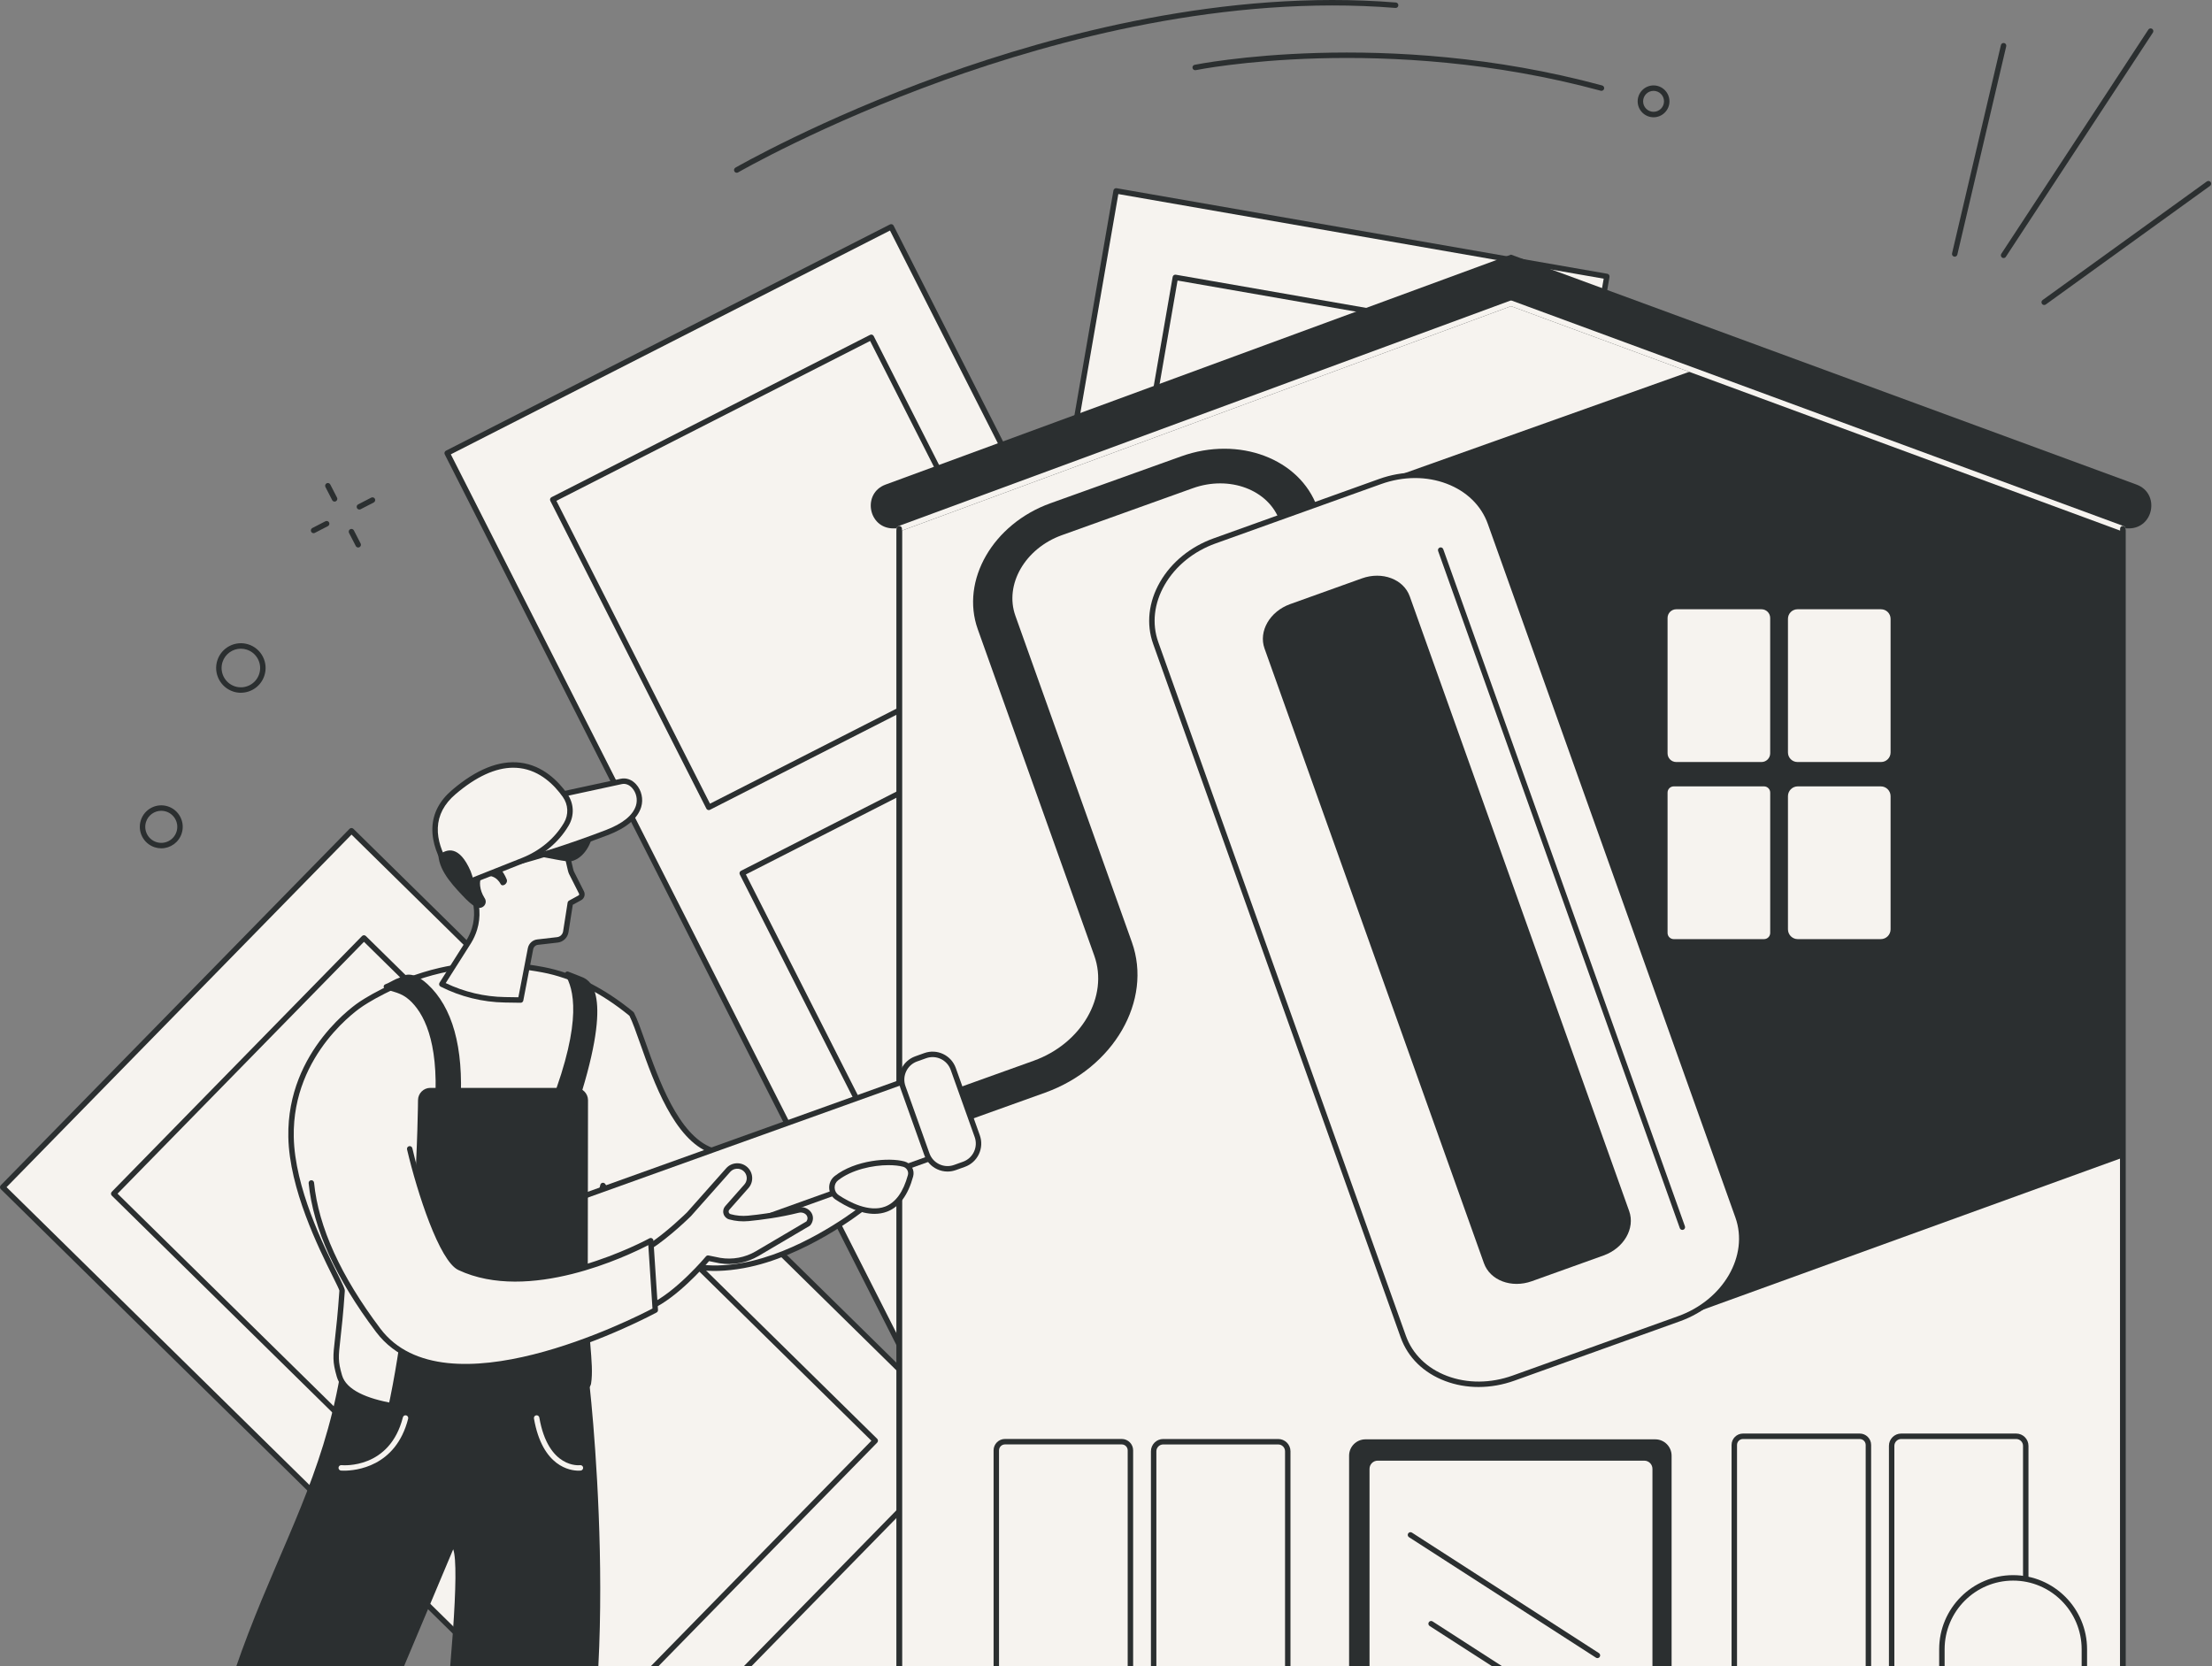
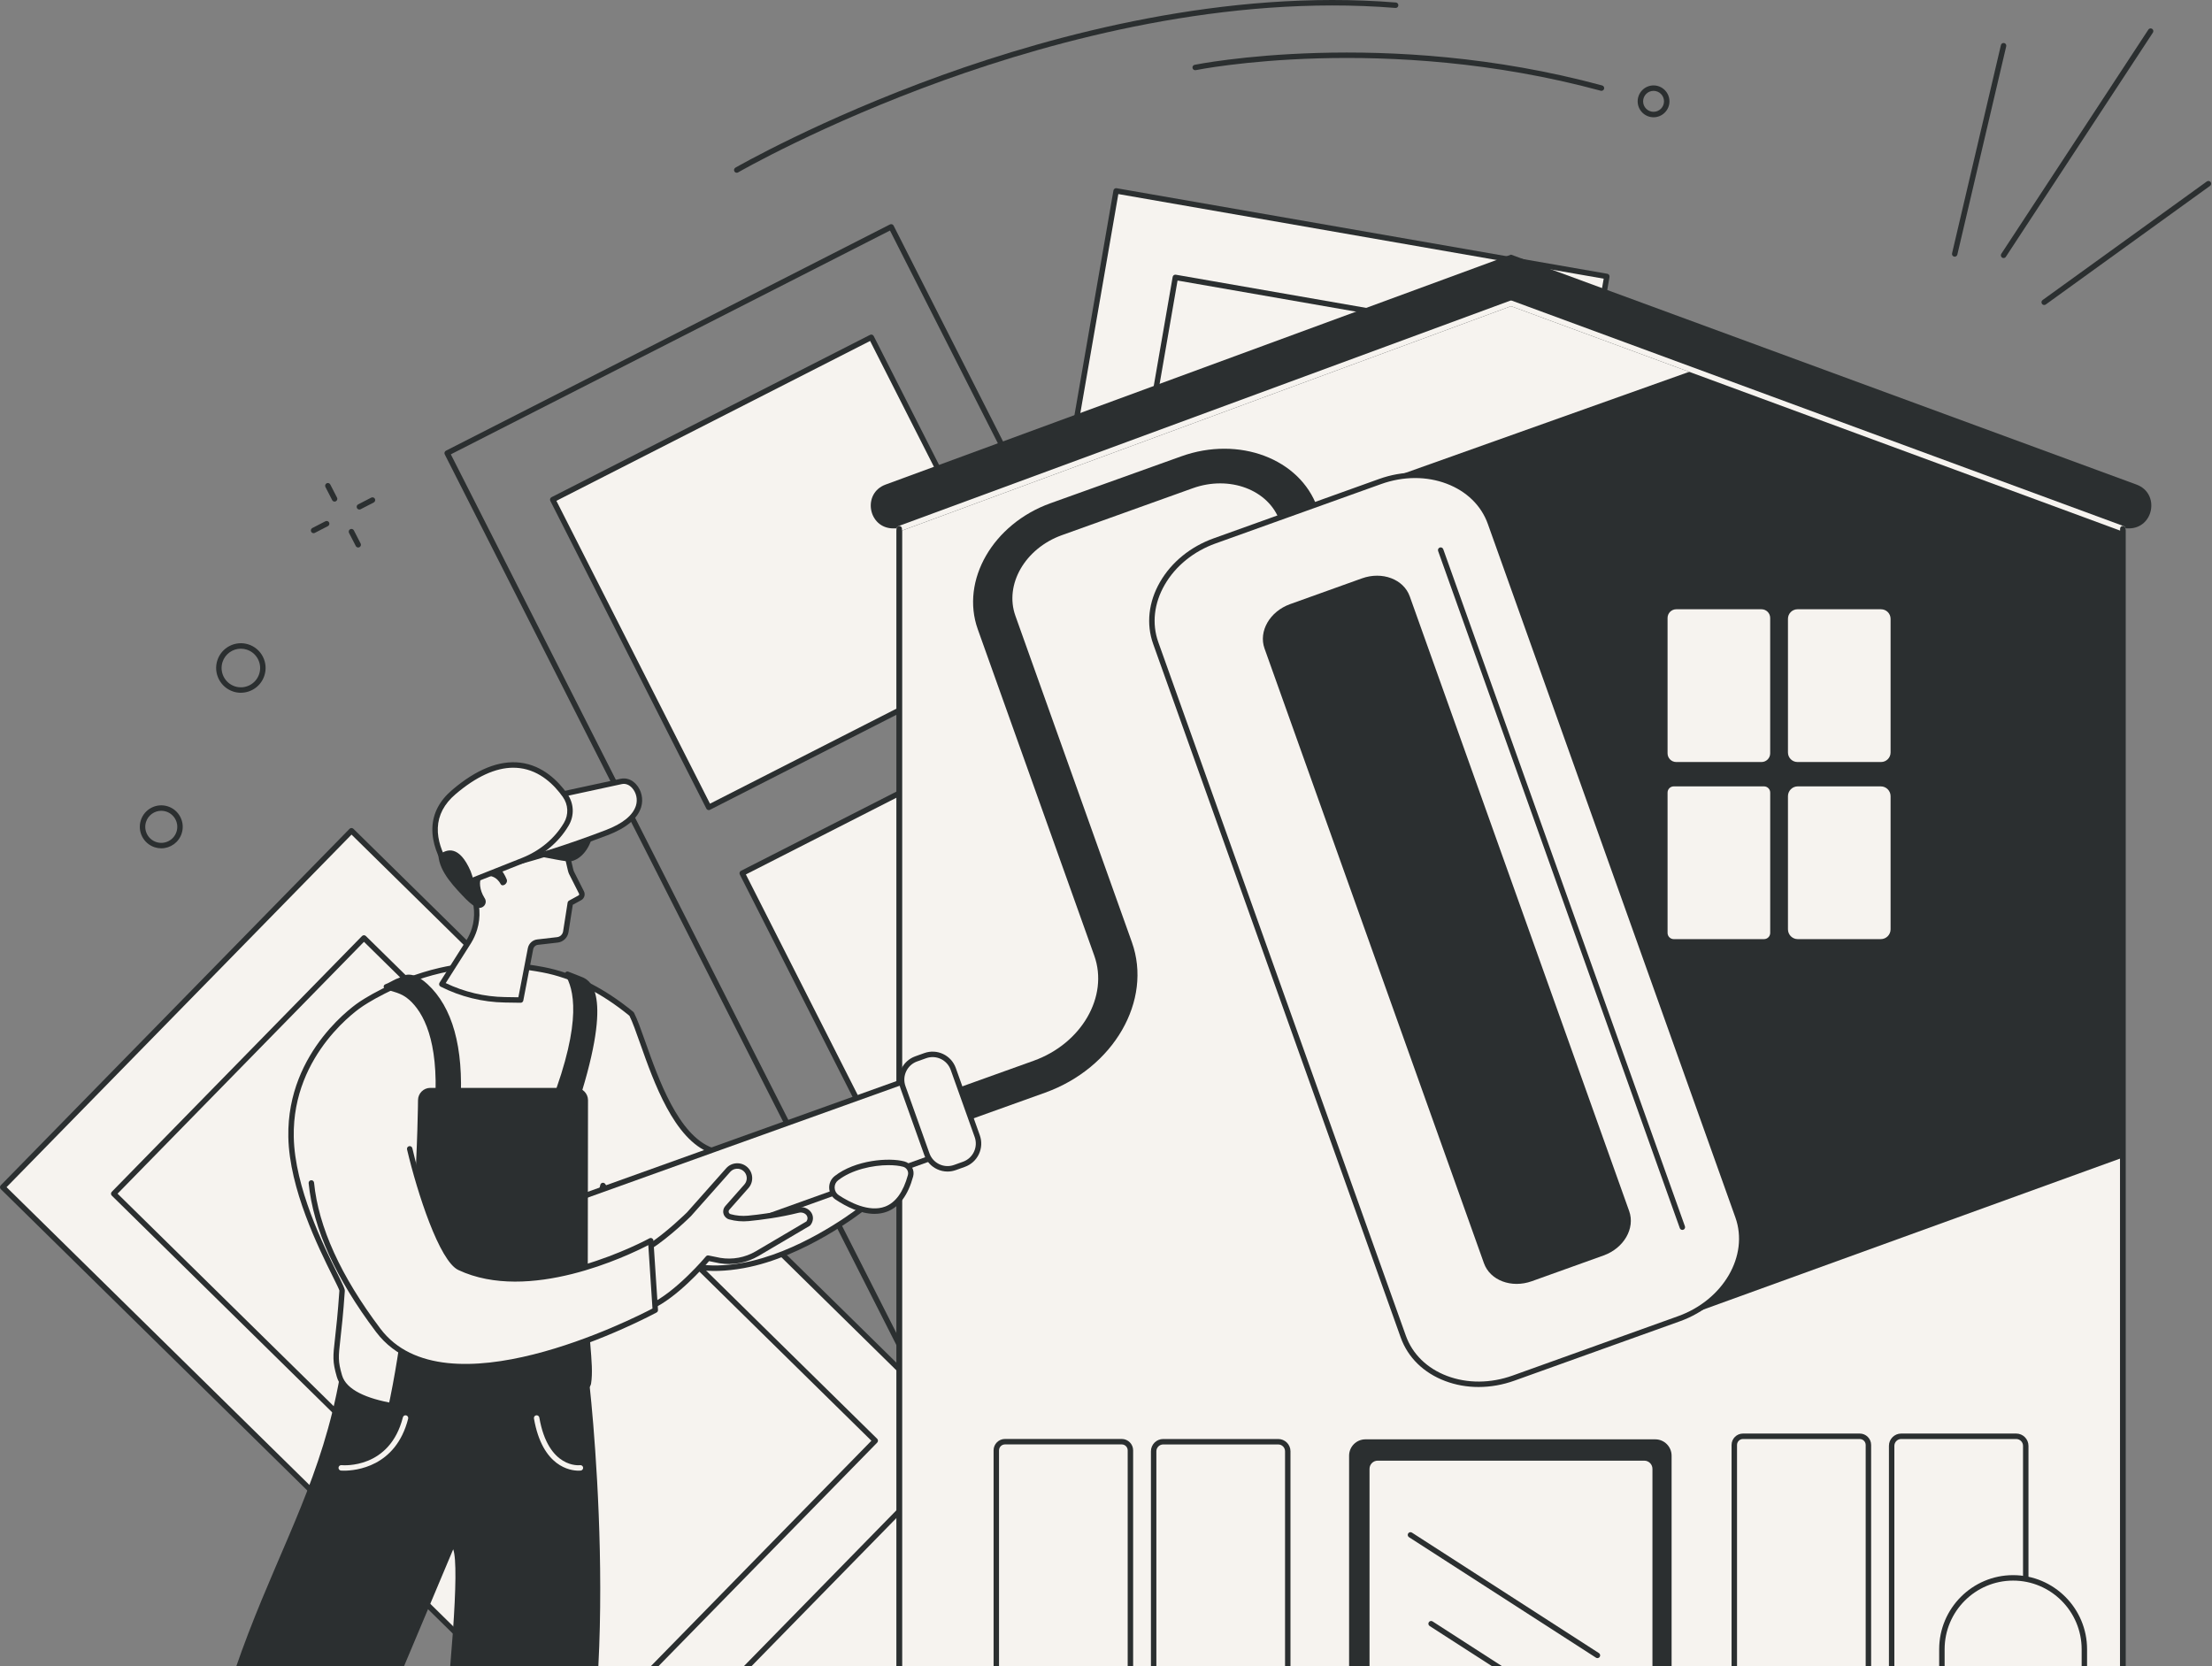
<svg xmlns="http://www.w3.org/2000/svg" width="227" height="171" viewBox="0 0 227 171" fill="none">
  <rect x="0" y="0" width="227" height="171" fill="#808080" stroke="none" />
  <g clip-path="url(#clip0_386_4021)">
    <path d="M164.893 28.385L114.535 19.602L94.287 136.272L144.645 145.055L164.893 28.385Z" fill="#F6F3EF" />
    <path d="M144.657 145.324C144.641 145.324 144.625 145.323 144.61 145.321L94.251 136.541C94.099 136.515 93.998 136.369 94.024 136.217L114.264 19.544C114.276 19.471 114.317 19.406 114.378 19.364C114.439 19.321 114.513 19.304 114.587 19.316L164.945 28.096C165.096 28.122 165.198 28.268 165.172 28.42L144.932 145.091C144.919 145.165 144.878 145.23 144.818 145.272C144.77 145.306 144.714 145.323 144.657 145.323V145.324ZM94.621 136.036L144.43 144.72L164.574 28.6L114.766 19.916L94.621 136.036Z" fill="#2B2F30" />
    <path d="M156.741 34.778L120.611 28.477L115.527 57.775L151.656 64.077L156.741 34.778Z" fill="#F6F3EF" />
    <path d="M151.663 64.345C151.647 64.345 151.63 64.344 151.614 64.341L115.485 58.042C115.412 58.03 115.347 57.989 115.305 57.928C115.263 57.867 115.245 57.792 115.258 57.718L120.341 28.42C120.367 28.268 120.512 28.165 120.664 28.192L156.793 34.491C156.866 34.503 156.931 34.544 156.973 34.605C157.015 34.666 157.033 34.741 157.02 34.815L151.937 64.113C151.914 64.249 151.796 64.345 151.663 64.345ZM115.856 57.538L151.435 63.741L156.423 34.994L120.843 28.791L115.856 57.538Z" fill="#2B2F30" />
    <path d="M150.565 70.353L114.436 64.051L109.351 93.349L145.48 99.651L150.565 70.353Z" fill="#2B2F30" />
    <path d="M144.747 105.72L108.617 99.418L103.532 128.716L139.662 135.018L144.747 105.72Z" fill="#2B2F30" />
-     <path d="M91.45 23.272L45.887 46.496L109.664 172.25L155.227 149.027L91.45 23.272Z" fill="#F6F3EF" />
    <path d="M109.657 172.542C109.555 172.542 109.457 172.486 109.407 172.389L45.64 46.63C45.606 46.564 45.6 46.487 45.624 46.417C45.646 46.346 45.697 46.288 45.763 46.254L91.328 23.034C91.466 22.964 91.634 23.019 91.704 23.157L155.472 148.916C155.506 148.982 155.512 149.06 155.488 149.129C155.465 149.2 155.415 149.259 155.349 149.293L109.784 172.512C109.743 172.534 109.7 172.542 109.657 172.542ZM46.265 46.627L109.78 171.887L154.847 148.92L91.332 23.66L46.265 46.627Z" fill="#2B2F30" />
    <path d="M89.412 34.608L56.723 51.27L72.739 82.849L105.428 66.188L89.412 34.608Z" fill="#F6F3EF" />
    <path d="M72.737 83.136C72.635 83.136 72.537 83.08 72.487 82.983L56.474 51.401C56.44 51.335 56.434 51.258 56.458 51.188C56.48 51.117 56.531 51.059 56.597 51.025L89.287 34.366C89.425 34.296 89.593 34.351 89.662 34.49L105.676 66.071C105.709 66.137 105.715 66.214 105.692 66.284C105.669 66.355 105.618 66.413 105.553 66.447L72.862 83.106C72.821 83.127 72.779 83.136 72.736 83.136H72.737ZM57.099 51.398L72.86 82.479L105.053 66.073L89.292 34.992L57.099 51.398Z" fill="#2B2F30" />
    <path d="M108.86 72.951L76.17 89.613L92.186 121.193L124.876 104.531L108.86 72.951Z" fill="#F6F3EF" />
    <path d="M92.182 121.48C92.08 121.48 91.982 121.423 91.932 121.326L75.919 89.745C75.885 89.679 75.879 89.602 75.903 89.532C75.925 89.461 75.976 89.403 76.042 89.369L108.732 72.71C108.87 72.64 109.038 72.695 109.108 72.833L125.121 104.414C125.155 104.48 125.161 104.558 125.137 104.627C125.113 104.698 125.064 104.757 124.998 104.791L92.308 121.45C92.267 121.471 92.224 121.48 92.181 121.48H92.182ZM76.544 89.741L92.305 120.823L124.498 104.417L108.737 73.335L76.544 89.741Z" fill="#2B2F30" />
    <path d="M128.446 110.869L95.756 127.531L111.772 159.111L144.461 142.449L128.446 110.869Z" fill="#F6F3EF" />
    <path d="M111.764 159.401C111.662 159.401 111.564 159.345 111.514 159.248L95.501 127.667C95.468 127.601 95.461 127.524 95.485 127.454C95.507 127.383 95.558 127.324 95.624 127.291L128.314 110.632C128.452 110.562 128.62 110.617 128.69 110.755L144.703 142.336C144.737 142.402 144.743 142.48 144.719 142.549C144.696 142.62 144.646 142.679 144.58 142.713L111.89 159.372C111.849 159.393 111.806 159.401 111.763 159.401H111.764ZM96.126 127.663L111.887 158.745L144.08 142.339L128.319 111.257L96.126 127.663Z" fill="#2B2F30" />
    <path d="M36.07 85.267L0.275 121.847L94.637 214.646L130.431 178.066L36.07 85.267Z" fill="#F6F3EF" />
    <path d="M94.647 214.91C94.573 214.91 94.504 214.881 94.452 214.83L0.082 122.039C-0.029 121.931 -0.03 121.754 0.078 121.643L35.87 85.06C35.923 85.006 35.993 84.976 36.067 84.976C36.141 84.98 36.212 85.004 36.266 85.056L130.634 177.847C130.745 177.955 130.746 178.132 130.638 178.243L94.846 214.827C94.793 214.88 94.723 214.91 94.649 214.91H94.647ZM0.672 121.835L94.643 214.234L130.044 178.05L36.073 85.653L0.672 121.835Z" fill="#2B2F30" />
    <path d="M37.345 96.267L11.664 122.511L35.361 145.816L61.042 119.571L37.345 96.267Z" fill="#F6F3EF" />
    <path d="M35.367 146.088C35.294 146.088 35.224 146.059 35.172 146.008L11.475 122.706C11.364 122.598 11.363 122.421 11.471 122.31L37.149 96.064C37.202 96.01 37.272 95.98 37.346 95.98C37.425 95.979 37.491 96.008 37.544 96.06L61.242 119.362C61.352 119.47 61.354 119.647 61.246 119.758L35.567 146.004C35.515 146.058 35.444 146.088 35.371 146.088H35.368H35.367ZM12.064 122.502L35.363 145.411L60.65 119.565L37.351 96.656L12.064 122.502Z" fill="#2B2F30" />
    <path d="M66.118 124.564L40.438 150.808L64.134 174.113L89.815 147.868L66.118 124.564Z" fill="#F6F3EF" />
    <path d="M64.141 174.381C64.07 174.381 63.999 174.355 63.945 174.301L40.248 150.999C40.137 150.891 40.136 150.714 40.244 150.603L65.923 124.357C65.975 124.303 66.046 124.273 66.119 124.273C66.191 124.277 66.264 124.301 66.318 124.353L90.015 147.655C90.069 147.707 90.099 147.778 90.099 147.852C90.099 147.927 90.07 147.998 90.019 148.051L64.341 174.297C64.286 174.353 64.214 174.381 64.142 174.381H64.141ZM40.837 150.796L64.137 173.706L89.425 147.859L66.125 124.95L40.838 150.796H40.837Z" fill="#2B2F30" />
    <path d="M94.904 152.427L69.223 178.672L92.919 201.976L118.6 175.731L94.904 152.427Z" fill="#F6F3EF" />
    <path d="M92.927 202.241C92.856 202.241 92.785 202.215 92.732 202.161L69.034 178.859C68.981 178.807 68.951 178.736 68.951 178.662C68.951 178.587 68.98 178.516 69.031 178.463L94.709 152.217C94.817 152.106 94.994 152.105 95.104 152.213L118.802 175.515C118.855 175.567 118.885 175.638 118.885 175.712C118.885 175.787 118.857 175.858 118.806 175.911L93.127 202.157C93.072 202.213 93 202.241 92.928 202.241H92.927ZM69.624 178.655L92.923 201.564L118.212 175.718L94.912 152.808L69.624 178.655Z" fill="#2B2F30" />
    <path d="M91.677 54.228H218.457C221.042 54.228 221.681 50.623 219.254 49.731L155.066 26.133L90.879 49.731C88.452 50.623 89.09 54.228 91.675 54.228H91.677Z" fill="#2B2F30" />
    <path d="M92.285 215.33H217.849V54.259L155.067 31.125L92.285 54.259V215.33Z" fill="#F6F3EF" />
    <path d="M217.849 215.608H92.285C92.131 215.608 92.006 215.482 92.006 215.328V54.257C92.006 54.14 92.079 54.036 92.189 53.995L154.97 30.861C155.033 30.838 155.101 30.838 155.163 30.861L217.945 53.995C218.054 54.034 218.128 54.14 218.128 54.257V215.329C218.128 215.483 218.003 215.609 217.848 215.609L217.849 215.608ZM92.565 215.048H217.57V54.453L155.067 31.422L92.565 54.453V215.048Z" fill="#2B2F30" />
    <path d="M173.764 38.012L217.847 54.256V118.8L161.756 139.122L126.27 54.927L173.764 38.012Z" fill="#2B2F30" />
    <path d="M217.847 54.536C217.814 54.536 217.782 54.532 217.751 54.519L155.066 31.421L92.381 54.519C92.237 54.573 92.075 54.498 92.023 54.353C91.97 54.208 92.044 54.047 92.189 53.995L154.97 30.861C155.032 30.838 155.101 30.838 155.163 30.861L217.945 53.995C218.09 54.048 218.164 54.209 218.11 54.353C218.069 54.467 217.962 54.536 217.848 54.536H217.847Z" fill="#F6F3EF" />
    <path d="M217.847 215.607H92.284C92.129 215.607 92.004 215.482 92.004 215.327V54.257C92.004 54.102 92.129 53.977 92.284 53.977C92.438 53.977 92.563 54.102 92.563 54.257V215.048H217.568V54.257C217.568 54.102 217.692 53.977 217.847 53.977C218.003 53.977 218.127 54.102 218.127 54.257V215.328C218.127 215.483 218.003 215.609 217.847 215.609V215.607Z" fill="#2B2F30" />
    <path d="M190.849 147.402H178.866C178.375 147.402 177.977 147.802 177.977 148.294V175.884C177.977 176.376 178.375 176.776 178.866 176.776H190.849C191.341 176.776 191.739 176.376 191.739 175.884V148.294C191.739 147.802 191.341 147.402 190.849 147.402Z" fill="#F6F3EF" />
    <path d="M190.85 177.055H178.867C178.222 177.055 177.697 176.529 177.697 175.883V148.293C177.697 147.647 178.222 147.121 178.867 147.121H190.85C191.495 147.121 192.019 147.647 192.019 148.293V175.883C192.019 176.529 191.495 177.055 190.85 177.055ZM178.867 147.682C178.53 147.682 178.257 147.956 178.257 148.293V175.883C178.257 176.22 178.53 176.494 178.867 176.494H190.85C191.186 176.494 191.46 176.22 191.46 175.883V148.293C191.46 147.956 191.186 147.682 190.85 147.682H178.867Z" fill="#2B2F30" />
    <path d="M195.104 147.398H206.907C207.448 147.398 207.886 147.838 207.886 148.38V175.789C207.886 176.331 207.448 176.771 206.907 176.771H195.104C194.564 176.771 194.125 176.331 194.125 175.789V148.38C194.125 147.838 194.564 147.398 195.104 147.398Z" fill="#F6F3EF" />
    <path d="M206.907 177.054H195.105C194.41 177.054 193.846 176.488 193.846 175.792V148.383C193.846 147.687 194.41 147.121 195.105 147.121H206.907C207.601 147.121 208.166 147.687 208.166 148.383V175.792C208.166 176.488 207.602 177.054 206.907 177.054ZM195.105 147.681C194.718 147.681 194.404 147.996 194.404 148.383V175.792C194.404 176.179 194.718 176.494 195.105 176.494H206.907C207.294 176.494 207.607 176.179 207.607 175.792V148.383C207.607 147.996 207.293 147.681 206.907 147.681H195.105Z" fill="#2B2F30" />
    <path d="M103.132 147.957H115.115C115.606 147.957 116.005 148.357 116.005 148.849V176.438C116.005 176.93 115.606 177.33 115.115 177.33H103.132C102.641 177.33 102.242 176.93 102.242 176.438V148.849C102.242 148.357 102.641 147.957 103.132 147.957Z" fill="#F6F3EF" />
    <path d="M115.115 177.61H103.132C102.487 177.61 101.963 177.084 101.963 176.437V148.848C101.963 148.202 102.487 147.676 103.132 147.676H115.115C115.76 147.676 116.285 148.202 116.285 148.848V176.437C116.285 177.084 115.76 177.61 115.115 177.61ZM103.132 148.236C102.796 148.236 102.522 148.511 102.522 148.848V176.437C102.522 176.775 102.796 177.049 103.132 177.049H115.115C115.452 177.049 115.726 176.775 115.726 176.437V148.848C115.726 148.511 115.452 148.236 115.115 148.236H103.132Z" fill="#2B2F30" />
    <path d="M119.37 147.957H131.173C131.713 147.957 132.152 148.397 132.152 148.939V176.347C132.152 176.889 131.713 177.329 131.173 177.329H119.37C118.829 177.329 118.391 176.889 118.391 176.347V148.939C118.391 148.397 118.829 147.957 119.37 147.957Z" fill="#F6F3EF" />
    <path d="M131.173 177.612H119.37C118.676 177.612 118.111 177.047 118.111 176.35V148.942C118.111 148.245 118.676 147.68 119.37 147.68H131.173C131.868 147.68 132.432 148.245 132.432 148.942V176.35C132.432 177.047 131.868 177.612 131.173 177.612ZM119.37 148.239C118.984 148.239 118.669 148.554 118.669 148.942V176.35C118.669 176.738 118.984 177.053 119.37 177.053H131.173C131.56 177.053 131.874 176.738 131.874 176.35V148.942C131.874 148.554 131.56 148.239 131.173 148.239H119.37Z" fill="#2B2F30" />
    <path d="M172.019 62.527H180.77C181.261 62.527 181.66 62.927 181.66 63.419V77.312C181.66 77.805 181.261 78.204 180.77 78.204H172.019C171.528 78.204 171.129 77.805 171.129 77.312V63.419C171.129 62.927 171.528 62.527 172.019 62.527Z" fill="#F6F3EF" />
    <path d="M193.036 62.527H184.464C183.923 62.527 183.484 62.967 183.484 63.509V77.223C183.484 77.765 183.923 78.204 184.464 78.204H193.036C193.577 78.204 194.016 77.765 194.016 77.223V63.509C194.016 62.967 193.577 62.527 193.036 62.527Z" fill="#F6F3EF" />
    <path d="M181.025 80.703H171.765C171.414 80.703 171.129 80.989 171.129 81.341V95.742C171.129 96.095 171.414 96.38 171.765 96.38H181.025C181.377 96.38 181.662 96.095 181.662 95.742V81.341C181.662 80.989 181.377 80.703 181.025 80.703Z" fill="#F6F3EF" />
    <path d="M193.01 80.703H184.49C183.935 80.703 183.484 81.154 183.484 81.711V95.372C183.484 95.929 183.935 96.38 184.49 96.38H193.01C193.566 96.38 194.016 95.929 194.016 95.372V81.711C194.016 81.154 193.566 80.703 193.01 80.703Z" fill="#F6F3EF" />
    <path d="M169.867 147.715H140.123C139.197 147.715 138.447 148.467 138.447 149.394V214.448C138.447 215.375 139.197 216.127 140.123 216.127H169.867C170.793 216.127 171.543 215.375 171.543 214.448V149.394C171.543 148.467 170.793 147.715 169.867 147.715Z" fill="#2B2F30" />
    <path d="M168.739 149.625H141.383C140.766 149.625 140.266 150.126 140.266 150.745V212.594C140.266 213.213 140.766 213.714 141.383 213.714H168.739C169.356 213.714 169.856 213.213 169.856 212.594V150.745C169.856 150.126 169.356 149.625 168.739 149.625Z" fill="#F6F3EF" />
    <path d="M168.739 213.992H141.382C140.613 213.992 139.986 213.364 139.986 212.593V150.743C139.986 149.972 140.613 149.344 141.382 149.344H168.739C169.509 149.344 170.135 149.972 170.135 150.743V212.593C170.135 213.364 169.509 213.992 168.739 213.992ZM141.382 149.903C140.921 149.903 140.544 150.279 140.544 150.743V212.593C140.544 213.057 140.92 213.433 141.382 213.433H168.739C169.202 213.433 169.577 213.057 169.577 212.593V150.743C169.577 150.279 169.202 149.903 168.739 149.903H141.382Z" fill="#2B2F30" />
    <path d="M163.932 170.167C163.88 170.167 163.828 170.152 163.782 170.122L144.593 157.757C144.464 157.673 144.425 157.5 144.51 157.37C144.593 157.241 144.766 157.204 144.895 157.286L164.084 169.651C164.213 169.735 164.251 169.908 164.167 170.038C164.113 170.121 164.024 170.166 163.932 170.166V170.167Z" fill="#2B2F30" />
    <path d="M164.712 178.419C164.66 178.419 164.608 178.404 164.562 178.374L146.712 166.871C146.582 166.787 146.545 166.614 146.628 166.485C146.712 166.354 146.884 166.316 147.014 166.4L164.864 177.903C164.993 177.987 165.032 178.16 164.947 178.29C164.894 178.373 164.804 178.418 164.712 178.418V178.419Z" fill="#2B2F30" />
    <path d="M206.59 161.934C210.626 161.934 213.9 165.214 213.9 169.262V204.268C213.9 205.959 212.533 207.328 210.848 207.328H202.333C200.647 207.328 199.281 205.958 199.281 204.268V169.262C199.281 165.215 202.553 161.934 206.591 161.934H206.59Z" fill="#F6F3EF" />
    <path d="M210.848 207.606H202.334C200.497 207.606 199.002 206.107 199.002 204.266V169.26C199.002 165.065 202.406 161.652 206.59 161.652C210.775 161.652 214.179 165.065 214.179 169.26V204.266C214.179 206.107 212.684 207.606 210.847 207.606H210.848ZM206.591 162.212C202.715 162.212 199.561 165.374 199.561 169.26V204.266C199.561 205.8 200.805 207.047 202.335 207.047H210.849C212.379 207.047 213.623 205.8 213.623 204.266V169.26C213.623 165.374 210.469 162.212 206.593 162.212H206.591Z" fill="#2B2F30" />
    <path d="M200.596 26.343C200.575 26.343 200.554 26.34 200.532 26.335C200.381 26.3 200.288 26.15 200.324 25.999L205.339 4.626C205.374 4.475 205.526 4.383 205.674 4.418C205.825 4.452 205.918 4.603 205.882 4.754L200.867 26.127C200.837 26.256 200.722 26.343 200.595 26.343H200.596Z" fill="#2B2F30" />
    <path d="M205.61 26.482C205.558 26.482 205.505 26.467 205.458 26.436C205.328 26.351 205.294 26.178 205.378 26.048L220.468 3.04C220.553 2.91 220.725 2.876 220.855 2.96C220.984 3.045 221.019 3.218 220.934 3.348L205.844 26.356C205.791 26.438 205.701 26.482 205.61 26.482Z" fill="#2B2F30" />
    <path d="M209.78 31.299C209.693 31.299 209.607 31.259 209.553 31.183C209.463 31.058 209.49 30.883 209.616 30.792L226.469 18.623C226.595 18.532 226.769 18.561 226.86 18.687C226.949 18.813 226.922 18.987 226.796 19.078L209.943 31.247C209.893 31.283 209.836 31.299 209.78 31.299Z" fill="#2B2F30" />
    <path d="M75.608 17.73C75.511 17.73 75.418 17.68 75.365 17.591C75.288 17.457 75.334 17.285 75.467 17.208C75.552 17.159 84.116 12.233 96.687 7.708C108.293 3.53 125.792 -1.155 143.245 0.257C143.399 0.269 143.514 0.404 143.501 0.558C143.489 0.713 143.353 0.828 143.201 0.815C125.848 -0.589 108.43 4.075 96.874 8.234C84.351 12.743 75.83 17.643 75.746 17.692C75.702 17.717 75.654 17.729 75.607 17.729L75.608 17.73Z" fill="#2B2F30" />
    <path d="M164.347 9.322C164.322 9.322 164.298 9.318 164.273 9.312C142.121 3.314 122.901 7.159 122.709 7.199C122.557 7.231 122.411 7.133 122.379 6.981C122.348 6.829 122.445 6.682 122.596 6.651C122.789 6.611 142.132 2.739 164.419 8.771C164.568 8.811 164.656 8.966 164.615 9.114C164.581 9.238 164.468 9.321 164.345 9.321L164.347 9.322Z" fill="#2B2F30" />
    <path d="M169.691 12.035C168.791 12.035 168.061 11.301 168.061 10.4C168.061 9.499 168.793 8.766 169.691 8.766C170.59 8.766 171.323 9.499 171.323 10.4C171.323 11.301 170.591 12.035 169.691 12.035ZM169.691 9.324C169.1 9.324 168.619 9.806 168.619 10.399C168.619 10.992 169.1 11.474 169.691 11.474C170.283 11.474 170.764 10.992 170.764 10.399C170.764 9.806 170.283 9.324 169.691 9.324Z" fill="#2B2F30" />
    <path d="M34.337 51.477C34.235 51.477 34.138 51.422 34.089 51.325L33.397 49.979C33.326 49.842 33.379 49.672 33.517 49.601C33.655 49.53 33.823 49.585 33.894 49.722L34.586 51.068C34.657 51.205 34.603 51.374 34.465 51.445C34.424 51.467 34.381 51.477 34.337 51.477Z" fill="#2B2F30" />
    <path d="M36.759 56.187C36.657 56.187 36.56 56.133 36.511 56.035L35.818 54.69C35.748 54.553 35.801 54.383 35.939 54.312C36.076 54.241 36.245 54.296 36.316 54.433L37.008 55.779C37.079 55.916 37.025 56.085 36.887 56.156C36.846 56.178 36.803 56.187 36.759 56.187Z" fill="#2B2F30" />
    <path d="M32.18 54.718C32.078 54.718 31.981 54.663 31.931 54.566C31.861 54.429 31.915 54.26 32.052 54.189L33.395 53.496C33.532 53.425 33.701 53.48 33.772 53.617C33.843 53.754 33.788 53.923 33.651 53.994L32.308 54.687C32.267 54.708 32.224 54.718 32.18 54.718Z" fill="#2B2F30" />
    <path d="M36.881 52.292C36.779 52.292 36.682 52.238 36.633 52.14C36.562 52.003 36.616 51.834 36.753 51.763L38.097 51.07C38.233 50.999 38.402 51.054 38.473 51.191C38.544 51.328 38.489 51.498 38.353 51.569L37.009 52.261C36.968 52.282 36.925 52.292 36.881 52.292Z" fill="#2B2F30" />
    <path d="M24.718 71.097C24.462 71.097 24.203 71.058 23.945 70.975C22.613 70.547 21.876 69.113 22.302 67.778C22.729 66.443 24.16 65.706 25.493 66.133C26.138 66.34 26.665 66.787 26.974 67.39C27.285 67.994 27.342 68.682 27.134 69.329C26.79 70.406 25.791 71.094 24.717 71.094L24.718 71.097ZM24.718 66.573C23.881 66.573 23.102 67.11 22.833 67.95C22.501 68.99 23.076 70.109 24.114 70.443C25.154 70.776 26.27 70.201 26.601 69.161C26.763 68.656 26.718 68.12 26.476 67.649C26.233 67.178 25.823 66.831 25.32 66.669C25.12 66.604 24.917 66.574 24.717 66.574L24.718 66.573Z" fill="#2B2F30" />
    <path d="M16.549 87.06C16.327 87.06 16.102 87.026 15.878 86.954C14.722 86.583 14.082 85.338 14.453 84.181C14.823 83.022 16.065 82.383 17.22 82.754C17.781 82.933 18.237 83.321 18.507 83.845C18.776 84.37 18.826 84.967 18.646 85.527C18.348 86.463 17.48 87.06 16.549 87.06ZM16.549 83.209C15.855 83.209 15.207 83.655 14.985 84.353C14.709 85.217 15.186 86.145 16.049 86.422C16.911 86.698 17.838 86.221 18.114 85.357C18.248 84.938 18.211 84.492 18.01 84.102C17.808 83.711 17.468 83.422 17.05 83.287C16.884 83.234 16.716 83.209 16.549 83.209Z" fill="#2B2F30" />
    <path d="M58.372 189.362C53.4 203.149 49.85 210.016 48.486 212.509C48.113 213.191 47.368 213.571 46.606 213.472L43.062 213.01C42.012 212.873 41.28 211.884 41.448 210.824C42.741 202.621 47.877 162.691 46.508 159L24.496 211.339C24.259 211.895 23.716 212.251 23.119 212.245L19.401 212.203C18.573 212.193 17.912 211.496 17.934 210.657C19.033 168.293 31.294 161.477 34.886 141.222C34.895 141.175 54.296 144.087 60.338 140.871C60.426 140.824 64.148 173.343 58.371 189.363L58.372 189.362Z" fill="#2B2F30" />
    <path d="M35.296 150.931C35.109 150.931 34.998 150.923 34.991 150.921C34.838 150.906 34.725 150.769 34.74 150.616C34.755 150.463 34.89 150.349 35.044 150.364C35.245 150.383 39.992 150.767 41.345 145.457C41.383 145.307 41.535 145.216 41.684 145.255C41.833 145.294 41.924 145.446 41.886 145.595C40.617 150.574 36.461 150.931 35.295 150.931H35.296Z" fill="#F6F3EF" />
    <path d="M59.379 150.931C58.552 150.931 55.661 150.565 54.795 145.574C54.769 145.422 54.871 145.276 55.023 145.25C55.175 145.225 55.319 145.326 55.346 145.478C56.263 150.765 59.492 150.371 59.524 150.366C59.677 150.344 59.818 150.45 59.84 150.604C59.861 150.757 59.755 150.899 59.602 150.92C59.597 150.92 59.516 150.931 59.38 150.931H59.379Z" fill="#F6F3EF" />
    <path d="M86.45 117.586C86.45 117.586 81.033 121.017 73.008 118.062C68.228 116.302 66.186 106.718 64.814 104.062C62.144 101.869 59.105 100.156 55.712 99.516C52.727 98.953 49.026 98.713 45.197 99.594C40.407 100.696 37.02 103.068 37.02 103.068C37.02 103.068 29.694 107.751 29.868 116.687C30.004 123.62 35.148 131.875 35.108 132.466C34.656 139.084 34.15 138.859 34.832 141.216C36.49 146.94 59.964 144.579 60.38 141.956C60.759 139.576 59.668 135.597 60.216 130.245C60.524 127.228 61.332 123.772 61.877 121.66C65.751 127.481 68.692 131.234 76.269 129.871C82.555 128.741 88.435 124.057 88.435 124.057L86.45 117.586Z" fill="#F6F3EF" />
    <path d="M46.359 145.025C40.719 145.025 35.364 144.058 34.564 141.294C34.11 139.727 34.167 139.224 34.38 137.35C34.502 136.28 34.667 134.815 34.829 132.446C34.807 132.327 34.476 131.659 34.125 130.953C32.686 128.052 29.693 122.017 29.589 116.692C29.414 107.703 36.795 102.879 36.869 102.831C36.894 102.814 40.347 100.422 45.134 99.322C48.44 98.562 52.016 98.534 55.763 99.241C58.88 99.829 61.985 101.377 64.991 103.845C65.021 103.869 65.044 103.899 65.062 103.934C65.406 104.599 65.789 105.684 66.233 106.939C67.58 110.752 69.614 116.514 73.105 117.8C80.896 120.669 86.249 117.383 86.302 117.35C86.376 117.304 86.466 117.294 86.548 117.324C86.63 117.354 86.693 117.421 86.719 117.503L88.703 123.974C88.737 124.084 88.7 124.204 88.61 124.276C88.551 124.323 82.603 129.015 76.32 130.145C68.934 131.472 65.881 128.113 61.995 122.335C61.433 124.576 60.769 127.594 60.495 130.271C60.186 133.282 60.404 135.879 60.578 137.965C60.717 139.624 60.827 140.936 60.657 141.997C60.394 143.653 53.959 144.65 49.696 144.917C48.595 144.985 47.471 145.023 46.36 145.023L46.359 145.025ZM50.479 99.29C48.676 99.29 46.932 99.482 45.259 99.867C40.578 100.944 37.214 103.274 37.18 103.297C37.098 103.35 29.979 108.013 30.147 116.682C30.248 121.881 33.204 127.84 34.625 130.705C35.226 131.918 35.4 132.278 35.385 132.486C35.223 134.867 35.056 136.34 34.934 137.415C34.722 139.291 34.677 139.681 35.099 141.139C35.967 144.134 43.485 144.747 49.66 144.361C55.645 143.987 59.968 142.771 60.104 141.913C60.262 140.917 60.15 139.572 60.02 138.014C59.843 135.905 59.625 133.281 59.938 130.217C60.241 127.256 61.013 123.892 61.607 121.592C61.634 121.485 61.722 121.404 61.831 121.387C61.939 121.368 62.048 121.415 62.109 121.507C66.04 127.413 68.952 130.905 76.22 129.598C81.812 128.593 87.156 124.683 88.111 123.958L86.284 118.001C84.997 118.67 79.887 120.898 72.911 118.328C69.175 116.951 67.088 111.041 65.706 107.128C65.281 105.925 64.912 104.881 64.592 104.244C61.674 101.858 58.669 100.362 55.66 99.794C53.889 99.46 52.158 99.293 50.479 99.293V99.29Z" fill="#2B2F30" />
    <path d="M81.667 119.465C81.99 120.369 83.116 120.794 84.181 120.412L107.245 112.139C114.295 109.61 118.293 102.68 116.156 96.691L104.202 63.197C103.057 59.989 105.198 56.278 108.975 54.922L122.403 50.105C126.18 48.751 130.184 50.259 131.329 53.467L146.576 96.183C146.899 97.087 148.025 97.512 149.09 97.129C150.155 96.747 150.758 95.704 150.434 94.798L135.188 52.083C133.398 47.068 127.137 44.711 121.233 46.829L107.804 51.645C101.9 53.763 98.552 59.567 100.343 64.583L112.297 98.076C113.79 102.258 110.998 107.097 106.076 108.862L83.012 117.135C81.947 117.517 81.344 118.56 81.667 119.466V119.465Z" fill="#2B2F30" />
    <path d="M152.949 53.678L178.353 124.851C179.807 128.924 177.097 133.621 172.303 135.341L155.324 141.432C150.529 143.152 145.462 141.245 144.009 137.172L118.606 65.999C117.152 61.926 119.861 57.229 124.656 55.509L141.634 49.418C146.429 47.698 151.496 49.605 152.949 53.678Z" fill="#F6F3EF" />
    <path d="M151.737 142.344C150.554 142.344 149.394 142.141 148.313 141.733C146.098 140.9 144.475 139.311 143.744 137.263L118.341 66.09C117.61 64.041 117.86 61.781 119.044 59.728C120.22 57.69 122.178 56.096 124.559 55.243L141.538 49.151C143.92 48.297 146.442 48.283 148.641 49.11C150.856 49.944 152.479 51.532 153.209 53.581L178.613 124.754C180.117 128.966 177.327 133.832 172.394 135.601L155.415 141.692C154.205 142.126 152.958 142.344 151.737 142.344ZM145.218 49.06C144.06 49.06 142.877 49.267 141.727 49.68L124.748 55.771C122.491 56.581 120.637 58.086 119.527 60.01C118.426 61.918 118.193 64.011 118.867 65.903L144.271 137.076C144.946 138.967 146.452 140.436 148.51 141.211C150.586 141.992 152.972 141.977 155.229 141.168L172.208 135.076C176.851 133.411 179.489 128.865 178.089 124.945L152.685 53.771C152.01 51.88 150.504 50.412 148.446 49.636C147.428 49.252 146.334 49.06 145.218 49.06Z" fill="#2B2F30" />
    <path d="M144.673 61.206L167.19 124.292C167.821 126.06 166.645 128.098 164.564 128.844L157.195 131.488C155.114 132.234 152.915 131.407 152.285 129.639L129.768 66.553C129.137 64.785 130.313 62.747 132.394 62L139.763 59.357C141.844 58.61 144.043 59.438 144.673 61.206Z" fill="#2B2F30" />
    <path d="M97.873 118.011L58.286 132.212C55.344 133.267 52.33 132.363 51.554 130.19C50.779 128.017 52.536 125.401 55.479 124.345L95.066 110.145L97.873 118.011Z" fill="#F6F3EF" />
    <path d="M55.82 132.933C55.197 132.933 54.592 132.848 54.028 132.679C52.669 132.271 51.698 131.42 51.292 130.284C50.887 129.148 51.1 127.872 51.892 126.692C52.666 125.538 53.906 124.611 55.385 124.081L94.972 109.88C95.117 109.827 95.277 109.903 95.328 110.049L98.136 117.916C98.16 117.986 98.157 118.063 98.126 118.13C98.095 118.197 98.037 118.249 97.968 118.273L58.381 132.474C57.532 132.779 56.66 132.933 55.821 132.933H55.82ZM94.896 110.502L55.573 124.608C54.206 125.099 53.062 125.949 52.354 127.003C51.664 128.031 51.473 129.129 51.817 130.093C52.161 131.058 53.003 131.785 54.187 132.14C55.402 132.505 56.824 132.436 58.191 131.946L97.514 117.84L94.894 110.5L94.896 110.502Z" fill="#2B2F30" />
    <path d="M95.114 118.453L92.652 111.555C92.233 110.382 92.844 109.089 94.014 108.669L94.942 108.336C96.112 107.916 97.402 108.528 97.821 109.701L100.283 116.598C100.701 117.771 100.091 119.065 98.921 119.485L97.993 119.817C96.823 120.237 95.533 119.626 95.114 118.453Z" fill="#F6F3EF" />
    <path d="M97.237 120.232C96.868 120.232 96.5 120.15 96.157 119.987C95.546 119.698 95.085 119.186 94.856 118.548L92.394 111.65C91.924 110.333 92.61 108.878 93.924 108.407L94.852 108.075C96.166 107.602 97.618 108.291 98.087 109.608L100.549 116.506C100.777 117.144 100.743 117.833 100.455 118.446C100.165 119.058 99.656 119.521 99.019 119.75L98.091 120.083C97.813 120.182 97.524 120.232 97.237 120.232ZM92.92 111.462L95.382 118.36C95.559 118.857 95.919 119.255 96.396 119.481C96.872 119.706 97.407 119.734 97.903 119.556L98.832 119.223C99.856 118.855 100.39 117.722 100.025 116.695L97.563 109.798C97.196 108.771 96.065 108.235 95.041 108.602L94.113 108.934C93.617 109.112 93.219 109.473 92.994 109.951C92.769 110.428 92.743 110.965 92.92 111.462Z" fill="#2B2F30" />
    <path d="M172.649 126.223C172.534 126.223 172.426 126.152 172.385 126.038L147.583 56.55C147.531 56.404 147.607 56.245 147.752 56.192C147.896 56.14 148.056 56.216 148.109 56.362L172.911 125.849C172.963 125.995 172.887 126.155 172.742 126.207C172.711 126.218 172.68 126.223 172.647 126.223H172.649Z" fill="#2B2F30" />
    <path d="M39.77 144.741C42.762 131.179 42.898 112.897 42.898 112.897C42.906 112.203 43.471 111.645 44.163 111.645H59.078C59.771 111.645 60.335 112.204 60.343 112.899L60.299 145.028L39.771 144.741H39.77Z" fill="#2B2F30" />
    <path d="M45.955 114.351C45.933 114.351 45.911 114.351 45.887 114.35C45.169 114.317 44.617 113.771 44.654 113.132C45.023 106.738 43.424 103.891 42.017 102.628C41.156 101.854 40.349 101.817 39.533 101.492C39.316 101.406 39.321 101.099 39.539 101.018C39.996 100.849 40.491 100.501 40.865 100.395C41.158 100.312 42.027 99.308 43.866 100.996C46.424 103.346 47.591 107.44 47.255 113.252C47.219 113.871 46.645 114.351 45.957 114.351H45.955Z" fill="#2B2F30" />
    <path d="M57.678 114.803C57.658 114.797 57.64 114.79 57.621 114.782C57.062 114.563 56.33 113.77 56.55 113.196C59.842 104.612 58.827 101.416 58.021 100.064C57.903 99.865 58.106 99.631 58.32 99.718C58.706 99.876 59.586 100.201 59.832 100.316C60.667 100.703 63.05 102.171 59.037 114.139C58.848 114.702 58.224 114.98 57.679 114.802L57.678 114.803Z" fill="#2B2F30" />
    <path d="M66.574 128.007L71.385 123.843L74.727 120.079C75.18 119.569 75.959 119.518 76.475 119.965C77.004 120.421 77.058 121.221 76.597 121.744L74.632 123.969C74.36 124.278 74.506 124.767 74.902 124.876C75.517 125.046 76.156 125.103 76.79 125.041C77.943 124.928 79.932 124.684 81.867 124.198C82.775 123.97 83.521 124.824 82.947 125.564L77.706 128.654C76.669 129.265 75.475 129.525 74.292 129.422C73.779 129.378 73.176 129.309 72.532 129.226C72.21 129.184 71.721 130.163 70.627 131.203C69.17 132.588 66.983 133.604 66.983 133.604L66.574 128.008V128.007Z" fill="#F6F3EF" />
    <path d="M66.79 134.378C66.685 134.378 66.583 134.317 66.537 134.215C66.472 134.074 66.534 133.908 66.675 133.843C69.355 132.616 72.415 128.978 72.445 128.941C72.511 128.862 72.614 128.826 72.715 128.846L73.921 129.091C75.169 129.3 76.468 129.059 77.567 128.411L82.758 125.35C82.898 125.147 82.909 124.934 82.789 124.747C82.652 124.536 82.335 124.367 81.937 124.468C80.043 124.944 78.108 125.193 76.82 125.318C76.151 125.381 75.482 125.324 74.83 125.144C74.55 125.067 74.333 124.854 74.251 124.575C74.167 124.296 74.233 123.999 74.426 123.781L76.391 121.556C76.564 121.361 76.649 121.108 76.632 120.847C76.615 120.586 76.495 120.346 76.296 120.176C75.897 119.831 75.288 119.871 74.939 120.265L70.913 124.802C70.812 124.903 68.722 126.967 66.728 128.243C66.598 128.326 66.426 128.288 66.343 128.158C66.26 128.027 66.298 127.854 66.427 127.772C68.37 126.529 70.486 124.438 70.507 124.417L74.522 119.893C75.072 119.272 76.032 119.209 76.66 119.752C76.974 120.023 77.16 120.398 77.189 120.81C77.216 121.222 77.082 121.619 76.808 121.928L74.844 124.153C74.752 124.256 74.773 124.371 74.785 124.416C74.799 124.46 74.844 124.568 74.978 124.605C75.564 124.767 76.166 124.818 76.765 124.761C77.805 124.66 79.842 124.417 81.801 123.925C82.376 123.78 82.961 123.987 83.256 124.442C83.513 124.838 83.48 125.334 83.169 125.734C83.148 125.761 83.121 125.785 83.091 125.804L77.85 128.893C76.638 129.607 75.208 129.874 73.821 129.641L72.766 129.425C72.184 130.102 69.444 133.189 66.907 134.35C66.87 134.368 66.83 134.375 66.791 134.375L66.79 134.378Z" fill="#2B2F30" />
    <path d="M40.531 103.715C40.531 103.715 35.315 105.935 32.561 114.972C31.041 119.959 31.55 126.892 38.816 136.526C45.984 146.031 67.25 134.452 67.25 134.452L66.781 127.332C66.781 127.332 55.07 133.803 47.156 130.084C44.878 129.014 41.397 117.541 41.043 111.826L40.531 103.716V103.715Z" fill="#F6F3EF" />
    <path d="M47.833 140.541C43.655 140.541 40.519 139.25 38.592 136.695C34.463 131.222 32.136 126.086 31.673 121.43C31.658 121.277 31.77 121.139 31.923 121.124C32.077 121.107 32.214 121.221 32.229 121.374C32.681 125.925 34.972 130.966 39.038 136.357C45.66 145.137 65.008 135.312 66.958 134.29L66.53 127.782C64.404 128.883 54.273 133.738 47.036 130.337C45.095 129.425 42.825 122.438 41.772 117.965C41.736 117.814 41.829 117.664 41.98 117.629C42.129 117.593 42.28 117.686 42.315 117.837C43.748 123.929 45.925 129.197 47.273 129.83C54.964 133.444 66.528 127.15 66.644 127.087C66.727 127.04 66.829 127.04 66.912 127.087C66.996 127.133 67.05 127.219 67.057 127.313L67.525 134.434C67.533 134.543 67.475 134.645 67.38 134.698C67.326 134.726 61.964 137.627 55.792 139.322C52.833 140.135 50.168 140.54 47.832 140.54L47.833 140.541Z" fill="#2B2F30" />
    <path d="M85.916 122.885C87.892 124.192 91.963 126.071 93.44 120.664C93.582 120.145 93.269 119.61 92.751 119.469C91.157 119.035 87.777 119.387 85.829 120.917C85.182 121.426 85.229 122.432 85.916 122.886V122.885Z" fill="#F6F3EF" />
    <path d="M89.745 124.576C88.313 124.576 86.848 123.836 85.763 123.119C85.358 122.851 85.113 122.416 85.093 121.928C85.073 121.442 85.279 120.993 85.657 120.695C87.755 119.047 91.226 118.763 92.823 119.198C93.149 119.286 93.421 119.497 93.589 119.791C93.754 120.081 93.796 120.416 93.709 120.737C93.184 122.66 92.28 123.876 91.025 124.35C90.609 124.507 90.179 124.574 89.745 124.574V124.576ZM91.198 119.575C89.555 119.575 87.397 120.041 86.003 121.137C85.768 121.321 85.64 121.601 85.652 121.905C85.665 122.212 85.818 122.485 86.071 122.653C87.139 123.359 89.178 124.452 90.829 123.829C91.907 123.422 92.695 122.333 93.171 120.592C93.22 120.416 93.195 120.232 93.104 120.073C93.011 119.908 92.859 119.791 92.678 119.741C92.284 119.634 91.772 119.577 91.198 119.577V119.575Z" fill="#2B2F30" />
    <path d="M53.428 102.629L54.446 97.352C54.518 96.997 54.807 96.729 55.163 96.688L57.209 96.452C57.645 96.403 57.994 96.064 58.063 95.624L58.526 92.681C58.526 92.681 58.529 92.672 58.533 92.67L59.505 92.138C59.699 92.032 59.772 91.789 59.673 91.591L58.649 89.564C58.45 89.169 58.175 86.942 57.739 86.963C57.739 86.963 50.377 84.37 48.212 87.462C47.638 88.28 47.574 89.362 47.963 90.285L48.459 91.464C48.974 92.69 49.089 94.066 48.695 95.337C48.555 95.791 48.359 96.228 48.106 96.638L45.34 101.001C47.349 102.021 49.56 102.57 51.809 102.603L53.428 102.628V102.629Z" fill="#F6F3EF" />
-     <path d="M53.427 102.91H53.423L51.804 102.885C49.529 102.852 47.249 102.286 45.214 101.253C45.144 101.217 45.092 101.153 45.071 101.077C45.05 101.001 45.062 100.92 45.104 100.853L47.871 96.49C48.105 96.106 48.294 95.69 48.429 95.257C48.79 94.09 48.709 92.782 48.203 91.575L47.707 90.396C47.269 89.356 47.376 88.171 47.984 87.303C50.184 84.163 57.128 86.459 57.791 86.687C58.243 86.73 58.431 87.47 58.693 88.646C58.765 88.97 58.847 89.337 58.898 89.438L59.922 91.465C60.091 91.8 59.968 92.205 59.639 92.385L58.781 92.855L58.339 95.669C58.25 96.231 57.798 96.668 57.24 96.733L55.194 96.968C54.958 96.996 54.767 97.173 54.718 97.411L53.702 102.685C53.676 102.817 53.561 102.911 53.427 102.911V102.91ZM45.742 100.891C47.631 101.799 49.722 102.295 51.812 102.326L53.197 102.347L54.17 97.3C54.269 96.823 54.654 96.466 55.13 96.412L57.175 96.176C57.486 96.14 57.737 95.896 57.787 95.582L58.249 92.639C58.263 92.552 58.324 92.466 58.401 92.425L59.37 91.894C59.431 91.86 59.455 91.782 59.422 91.718L58.398 89.691C58.32 89.535 58.254 89.253 58.146 88.768C58.048 88.327 57.848 87.426 57.686 87.24C57.672 87.238 57.658 87.234 57.644 87.229C57.573 87.204 50.457 84.742 48.439 87.624C47.94 88.336 47.856 89.315 48.219 90.178L48.715 91.357C49.273 92.686 49.361 94.13 48.959 95.422C48.811 95.901 48.604 96.36 48.342 96.787L45.739 100.891H45.742Z" fill="#2B2F30" />
+     <path d="M53.427 102.91H53.423L51.804 102.885C49.529 102.852 47.249 102.286 45.214 101.253C45.144 101.217 45.092 101.153 45.071 101.077C45.05 101.001 45.062 100.92 45.104 100.853L47.871 96.49C48.105 96.106 48.294 95.69 48.429 95.257C48.79 94.09 48.709 92.782 48.203 91.575L47.707 90.396C47.269 89.356 47.376 88.171 47.984 87.303C58.243 86.73 58.431 87.47 58.693 88.646C58.765 88.97 58.847 89.337 58.898 89.438L59.922 91.465C60.091 91.8 59.968 92.205 59.639 92.385L58.781 92.855L58.339 95.669C58.25 96.231 57.798 96.668 57.24 96.733L55.194 96.968C54.958 96.996 54.767 97.173 54.718 97.411L53.702 102.685C53.676 102.817 53.561 102.911 53.427 102.911V102.91ZM45.742 100.891C47.631 101.799 49.722 102.295 51.812 102.326L53.197 102.347L54.17 97.3C54.269 96.823 54.654 96.466 55.13 96.412L57.175 96.176C57.486 96.14 57.737 95.896 57.787 95.582L58.249 92.639C58.263 92.552 58.324 92.466 58.401 92.425L59.37 91.894C59.431 91.86 59.455 91.782 59.422 91.718L58.398 89.691C58.32 89.535 58.254 89.253 58.146 88.768C58.048 88.327 57.848 87.426 57.686 87.24C57.672 87.238 57.658 87.234 57.644 87.229C57.573 87.204 50.457 84.742 48.439 87.624C47.94 88.336 47.856 89.315 48.219 90.178L48.715 91.357C49.273 92.686 49.361 94.13 48.959 95.422C48.811 95.901 48.604 96.36 48.342 96.787L45.739 100.891H45.742Z" fill="#2B2F30" />
    <path d="M51.998 90.247C51.62 89.297 51.029 88.94 51.14 88.4C51.207 88.075 51.486 87.871 51.645 87.754C52.433 87.176 53.468 87.528 55.547 87.926C58.13 88.418 58.424 88.495 58.911 88.301C60.15 87.806 60.854 86.264 60.908 84.995C60.923 84.639 60.954 82.75 59.37 81.777C58.225 81.073 56.694 81.127 55.456 81.907C55.348 81.54 55.123 81.023 54.631 80.769C53.464 80.166 51.725 81.519 51.117 81.993C50.553 82.43 49.551 83.343 48.831 84.951C48.601 84.821 47.74 84.369 46.8 84.673C45.403 85.125 45.06 86.852 45.031 87.015C44.681 88.922 46.231 90.588 47.402 91.845C48.047 92.538 48.386 92.802 48.765 93.059C48.989 93.21 49.278 93.221 49.514 93.09C49.518 93.088 49.523 93.085 49.527 93.082C49.836 92.909 49.941 92.508 49.753 92.204L49.694 92.107C49.47 91.742 49.318 91.335 49.271 90.907C49.234 90.567 49.26 90.21 49.477 90.025C49.827 89.728 50.42 89.924 50.506 89.953C50.941 90.096 51.215 90.422 51.383 90.733C51.563 91.065 52.165 90.669 51.999 90.248L51.998 90.247Z" fill="#2B2F30" />
    <path d="M57.484 81.549L63.762 80.192C64.91 79.944 65.944 81.405 65.533 82.746C65.253 83.658 64.372 84.643 62.26 85.449C56.695 87.574 53.158 88.443 53.158 88.443L57.484 81.549Z" fill="#F6F3EF" />
    <path d="M53.156 88.725C53.068 88.725 52.983 88.683 52.93 88.61C52.863 88.517 52.859 88.393 52.92 88.297L57.246 81.402C57.286 81.339 57.351 81.294 57.424 81.278L63.701 79.921C64.263 79.8 64.836 80.004 65.273 80.484C65.84 81.102 66.045 82.024 65.797 82.832C65.435 84.012 64.277 84.982 62.357 85.715C56.839 87.822 53.257 88.711 53.222 88.719C53.2 88.724 53.177 88.727 53.155 88.727L53.156 88.725ZM57.656 81.8L53.77 87.993C55.053 87.639 58.068 86.752 62.159 85.191C63.91 84.522 64.955 83.673 65.265 82.667C65.455 82.045 65.298 81.336 64.863 80.861C64.562 80.532 64.181 80.389 63.819 80.468L57.656 81.8Z" fill="#2B2F30" />
    <path d="M47.346 90.816C47.346 90.816 41.84 85.334 46.561 81.301C52.669 76.083 56.378 79.36 57.982 81.62C58.617 82.515 58.673 83.647 58.111 84.593L58.094 84.621C57.123 86.256 55.569 87.553 53.68 88.302L47.345 90.816H47.346Z" fill="#F6F3EF" />
    <path d="M47.346 91.095C47.274 91.095 47.203 91.066 47.149 91.014C47.031 90.896 44.252 88.092 44.373 84.936C44.429 83.471 45.104 82.177 46.38 81.087C48.88 78.95 51.244 78.003 53.406 78.271C55.71 78.558 57.291 80.161 58.21 81.457C58.911 82.445 58.966 83.701 58.352 84.735L58.334 84.763C57.337 86.444 55.721 87.792 53.783 88.561L47.449 91.075C47.415 91.089 47.38 91.095 47.346 91.095ZM52.681 78.787C50.857 78.787 48.862 79.701 46.74 81.513C45.588 82.496 44.979 83.654 44.93 84.956C44.831 87.502 46.885 89.906 47.418 90.486L53.577 88.041C55.4 87.317 56.919 86.052 57.853 84.478L57.871 84.449C58.37 83.608 58.325 82.587 57.754 81.783C56.899 80.58 55.44 79.09 53.336 78.829C53.121 78.803 52.902 78.789 52.681 78.789V78.787Z" fill="#2B2F30" />
    <path d="M46.967 90.981L48.597 90.319C48.545 90.153 48.381 89.606 48.302 89.419C47.122 86.687 45.845 87.155 45.143 87.676C45.827 89.418 46.968 90.981 46.968 90.981H46.967Z" fill="#2B2F30" />
  </g>
  <defs>
    <clipPath id="clip0_386_4021">
      <rect width="226.914" height="228" fill="white" />
    </clipPath>
  </defs>
</svg>